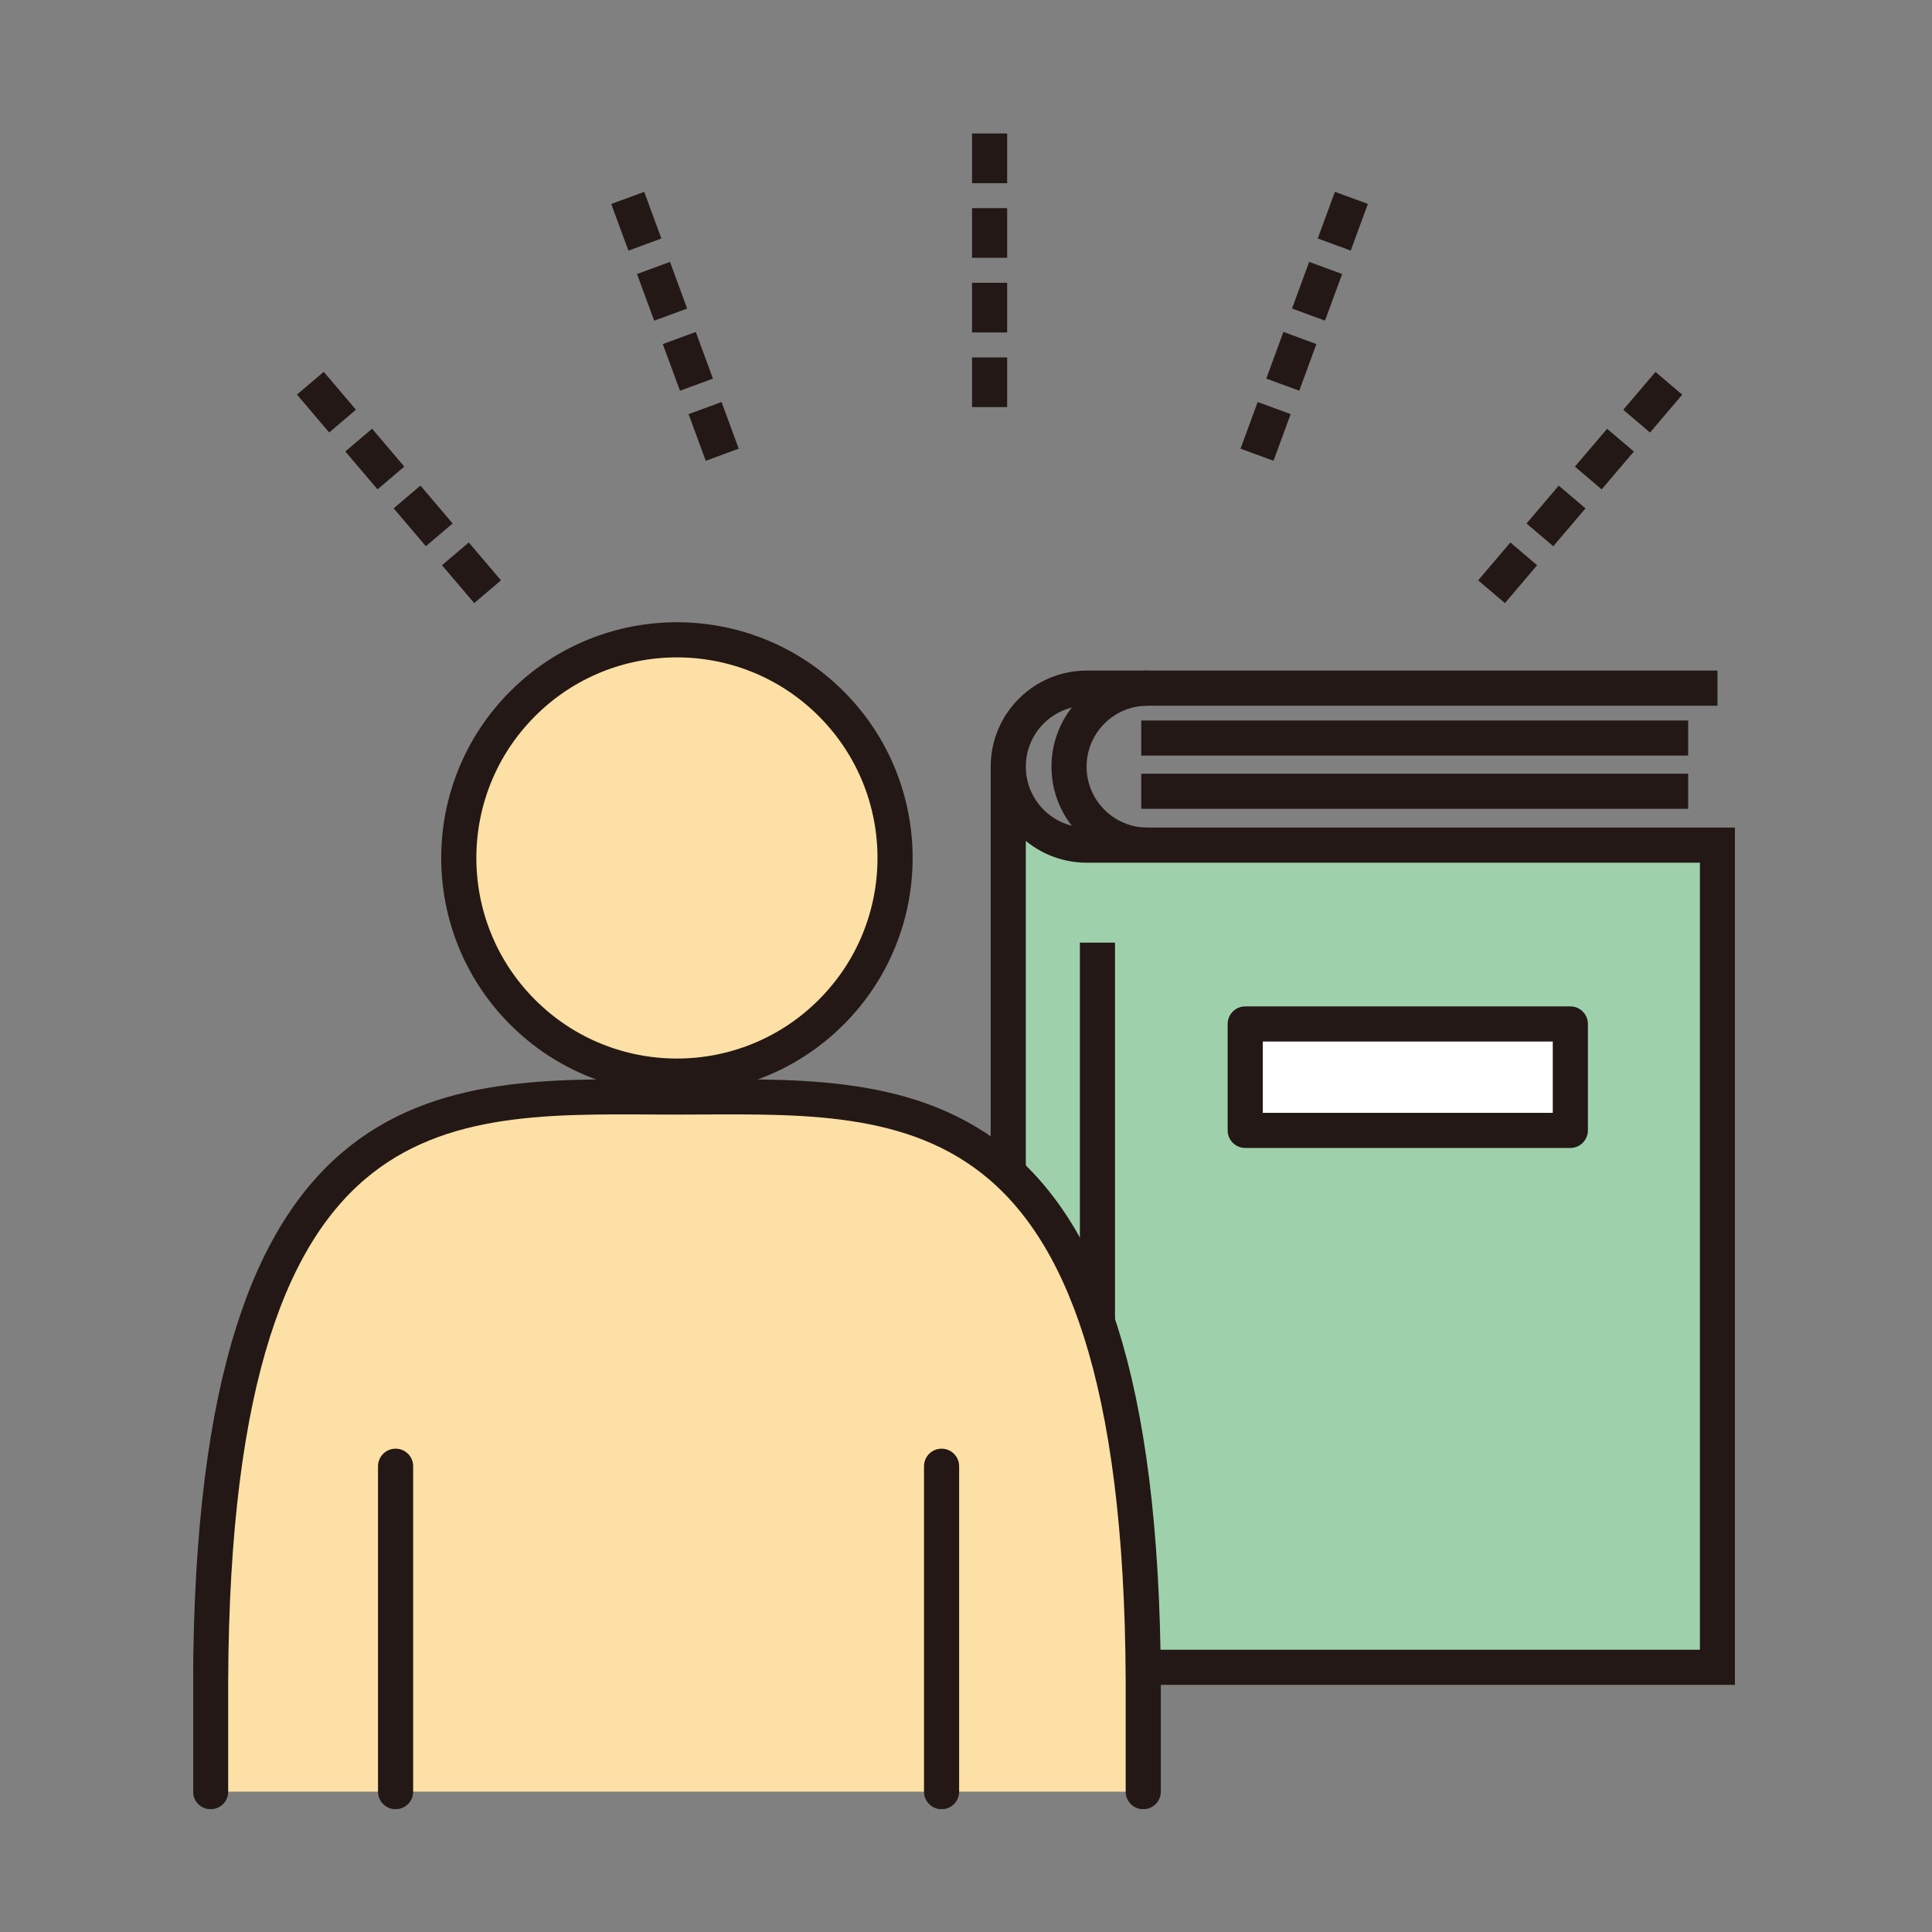
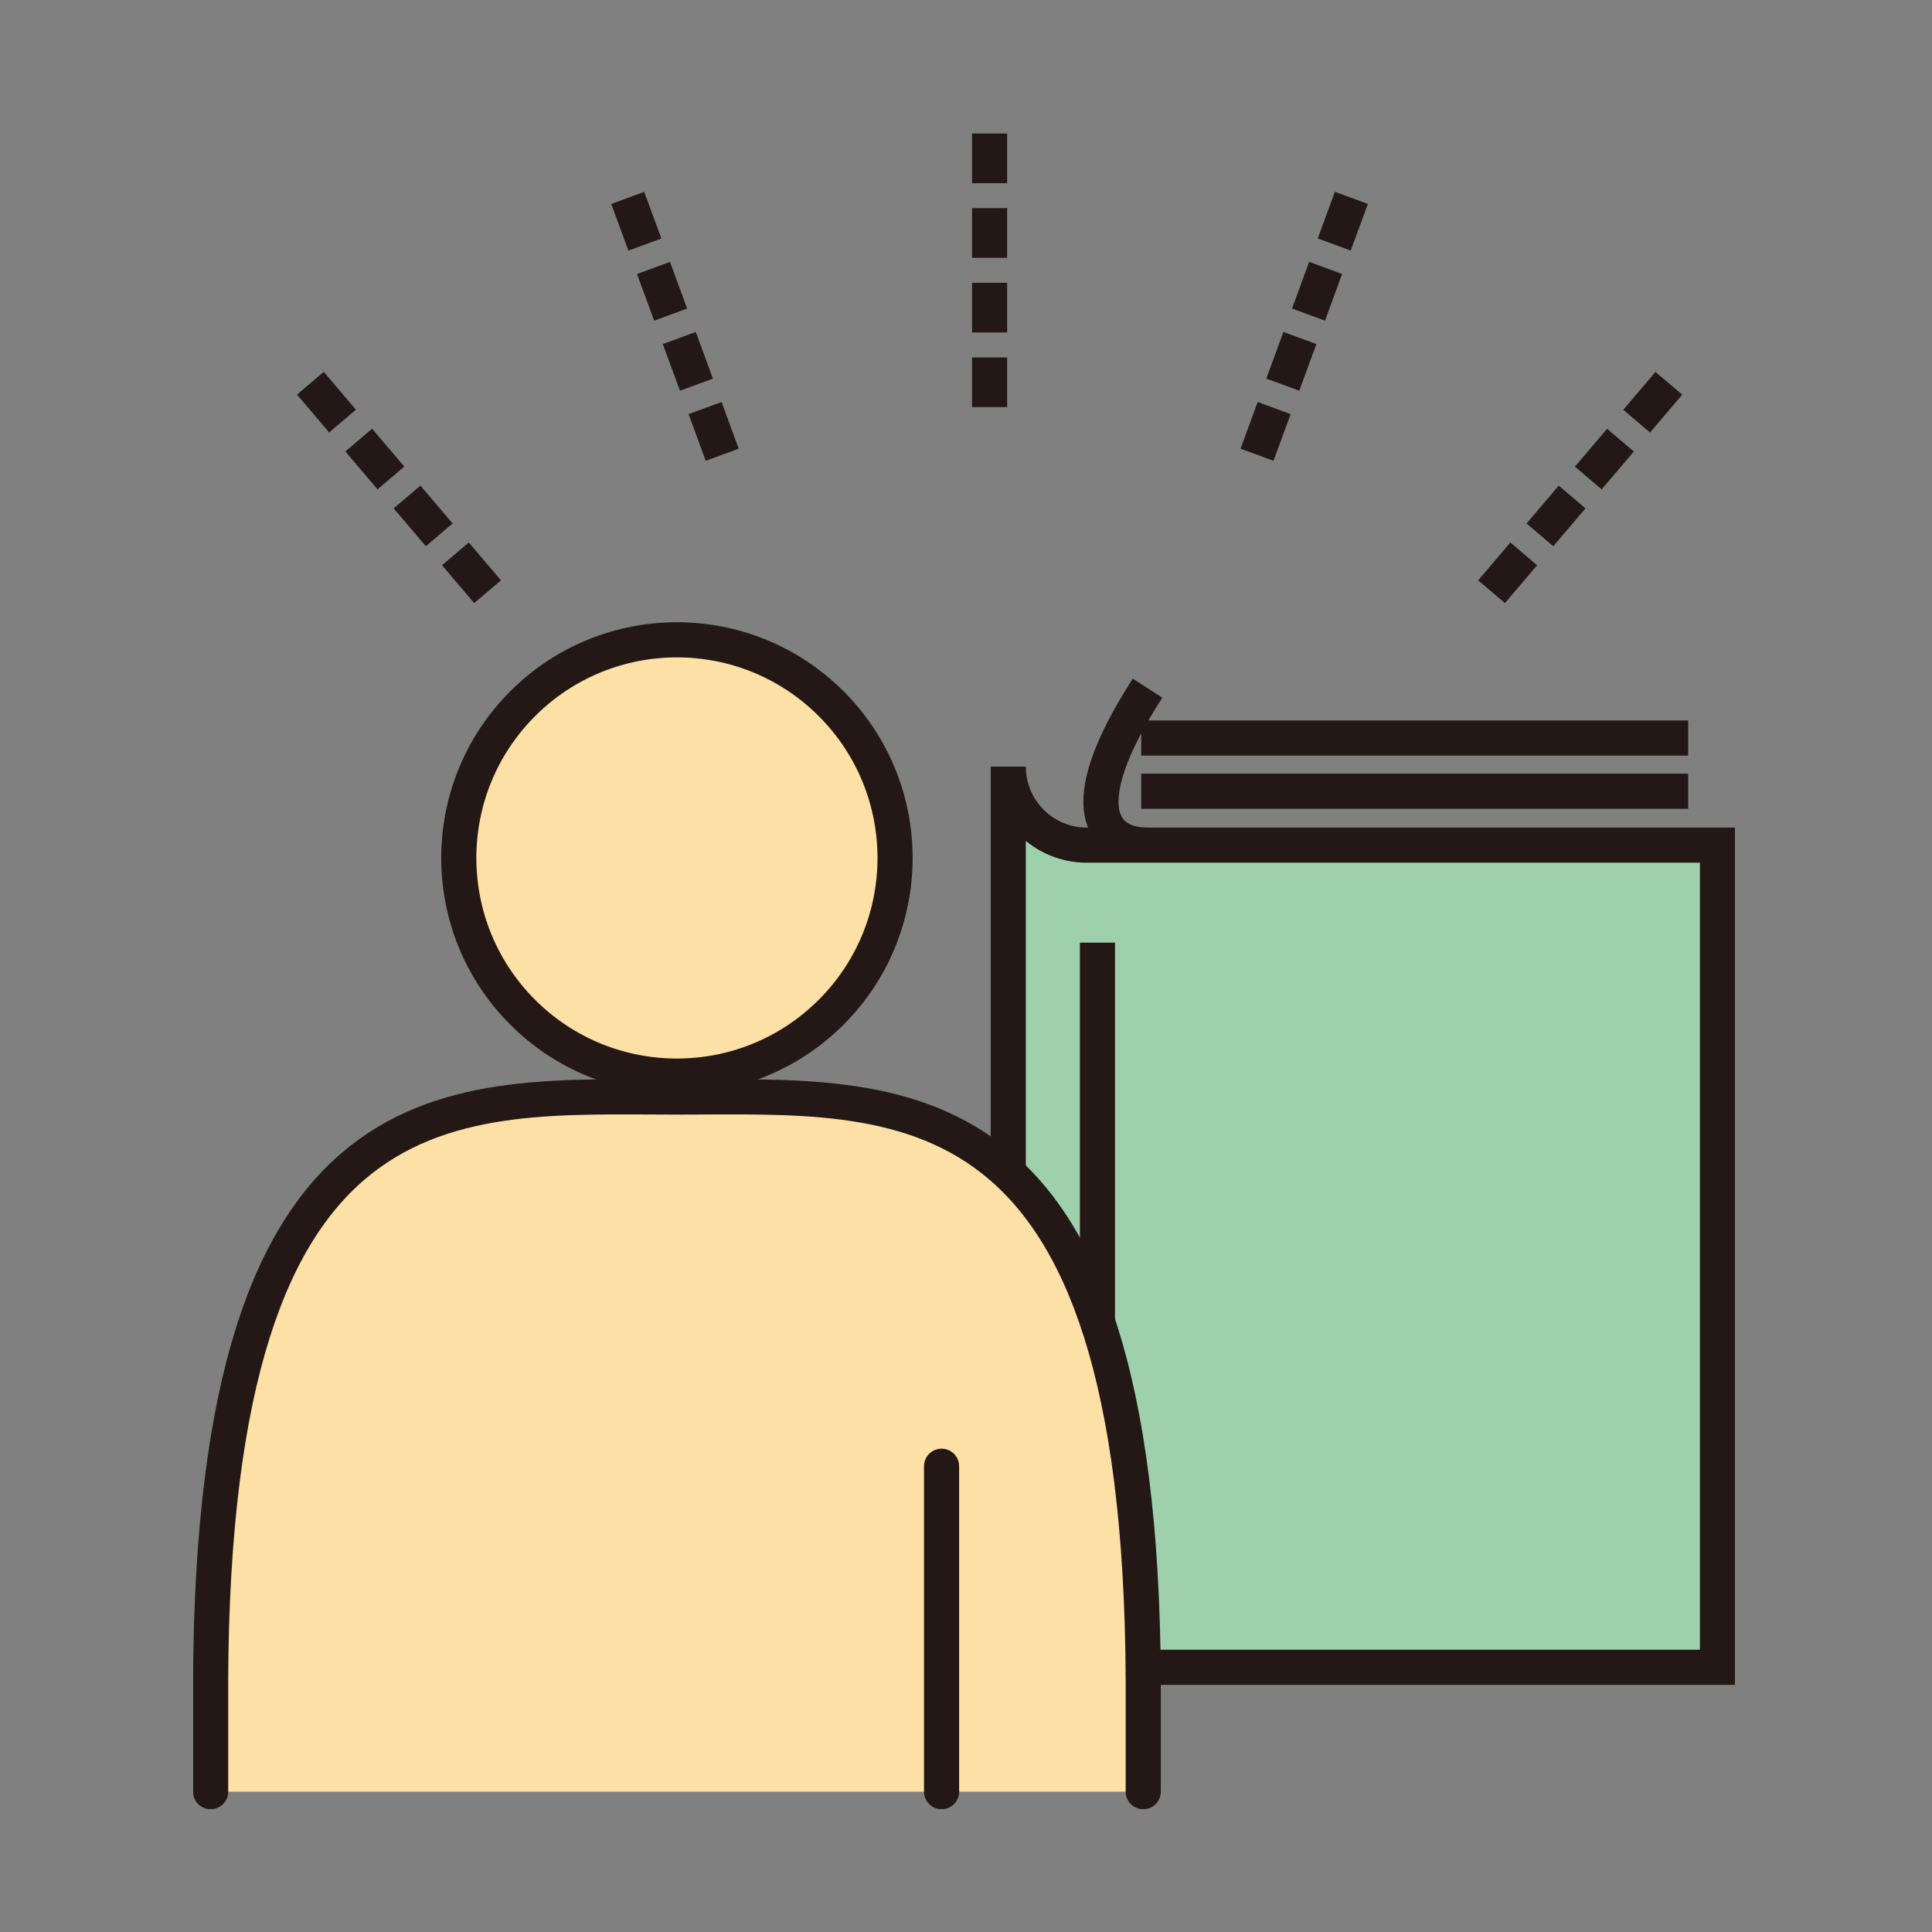
<svg xmlns="http://www.w3.org/2000/svg" width="110" height="110" viewBox="0 0 110 110" fill="none">
  <rect x="0" y="0" width="110" height="110" fill="#808080" stroke="none" />
  <g clip-path="url(#clip0_5074_65230)">
-     <path d="M65.337 39.18C62.867 39.18 60.867 41.18 60.867 43.65C60.867 46.12 62.867 48.12 65.337 48.12" stroke="#231815" stroke-width="2" stroke-miterlimit="10" />
+     <path d="M65.337 39.18C60.867 46.12 62.867 48.12 65.337 48.12" stroke="#231815" stroke-width="2" stroke-miterlimit="10" />
    <path d="M57.406 43.649C57.406 46.119 59.406 48.119 61.876 48.119H97.786V94.929H61.876C59.406 94.929 57.406 92.929 57.406 90.459V43.649Z" fill="#9ED1AB" stroke="#231815" stroke-width="2" stroke-miterlimit="10" />
-     <path d="M57.406 43.65C57.406 41.18 59.406 39.18 61.876 39.18H97.786" stroke="#231815" stroke-width="2" stroke-miterlimit="10" />
    <path d="M62.484 53.67V87.03" stroke="#231815" stroke-width="2" stroke-miterlimit="10" />
-     <path d="M89.408 58.3H70.898V64.36H89.408V58.3Z" fill="white" stroke="#231815" stroke-width="2" stroke-linejoin="round" />
    <path d="M64.977 42.02H96.117" stroke="#231815" stroke-width="2" stroke-miterlimit="10" />
    <path d="M64.977 45.05H96.117" stroke="#231815" stroke-width="2" stroke-miterlimit="10" />
    <path d="M65.092 102.01V95.69C64.952 60.88 51.212 62.46 38.542 62.46C25.872 62.46 12.132 60.88 11.992 95.69V102.01" fill="#FDE0A5" />
    <path d="M65.092 102.01V95.69C64.952 60.88 51.212 62.46 38.542 62.46C25.872 62.46 12.132 60.88 11.992 95.69V102.01" stroke="#231815" stroke-width="2" stroke-linecap="round" stroke-linejoin="round" />
    <path d="M47.323 57.631C52.174 52.781 52.174 44.917 47.323 40.066C42.473 35.216 34.609 35.216 29.759 40.066C24.909 44.917 24.909 52.781 29.759 57.631C34.609 62.481 42.473 62.481 47.323 57.631Z" fill="#FDE0A5" stroke="#231815" stroke-width="2" stroke-linecap="round" stroke-linejoin="round" />
-     <path d="M22.523 83.481V102.01" stroke="#231815" stroke-width="2" stroke-linecap="round" stroke-linejoin="round" />
    <path d="M53.609 83.481V102.01" stroke="#231815" stroke-width="2" stroke-linecap="round" stroke-linejoin="round" />
    <path d="M56.344 23.18V7" stroke="#231815" stroke-width="2" stroke-linejoin="round" stroke-dasharray="2.83 1.42" />
    <path d="M41.121 25.89L35.531 10.7" stroke="#231815" stroke-width="2" stroke-linejoin="round" stroke-dasharray="2.83 1.42" />
    <path d="M27.761 33.69L17.281 21.36" stroke="#231815" stroke-width="2" stroke-linejoin="round" stroke-dasharray="2.83 1.42" />
    <path d="M71.57 25.89L77.15 10.7" stroke="#231815" stroke-width="2" stroke-linejoin="round" stroke-dasharray="2.83 1.42" />
    <path d="M84.922 33.69L95.412 21.36" stroke="#231815" stroke-width="2" stroke-linejoin="round" stroke-dasharray="2.83 1.42" />
  </g>
  <defs>
    <clipPath id="clip0_5074_65230">
      <rect width="87.78" height="96" fill="white" transform="translate(11 7)" />
    </clipPath>
  </defs>
</svg>